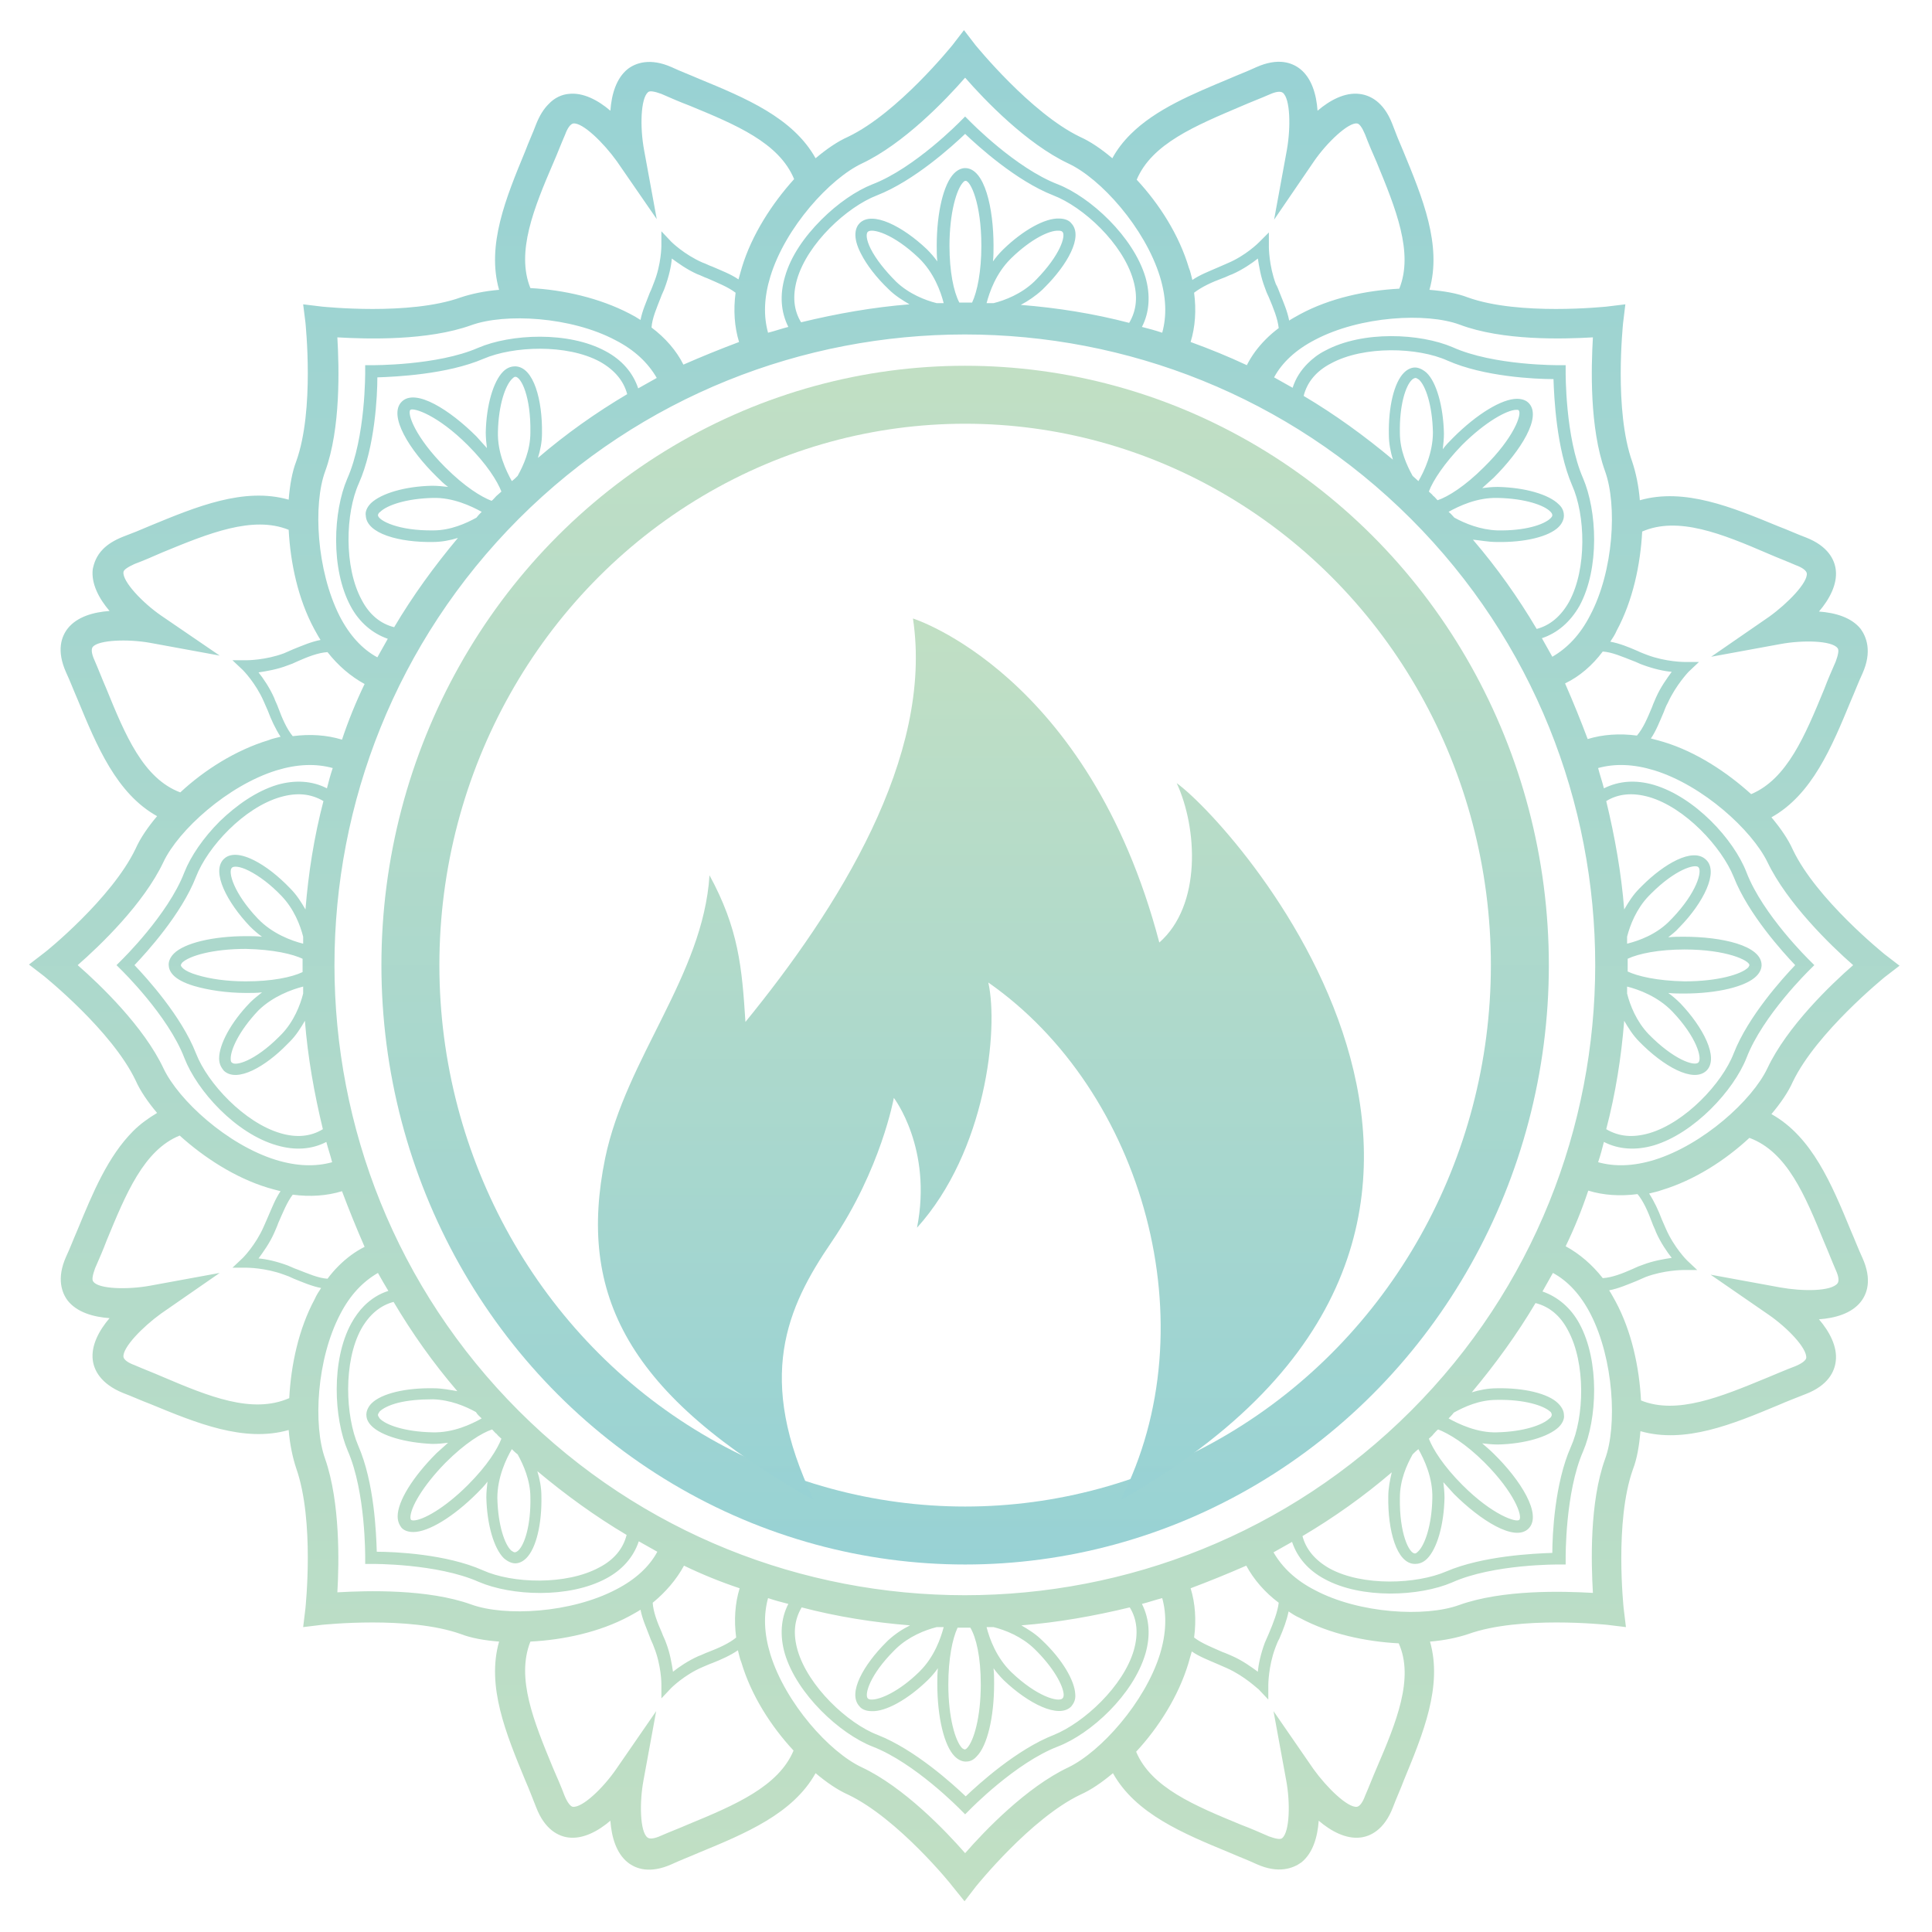
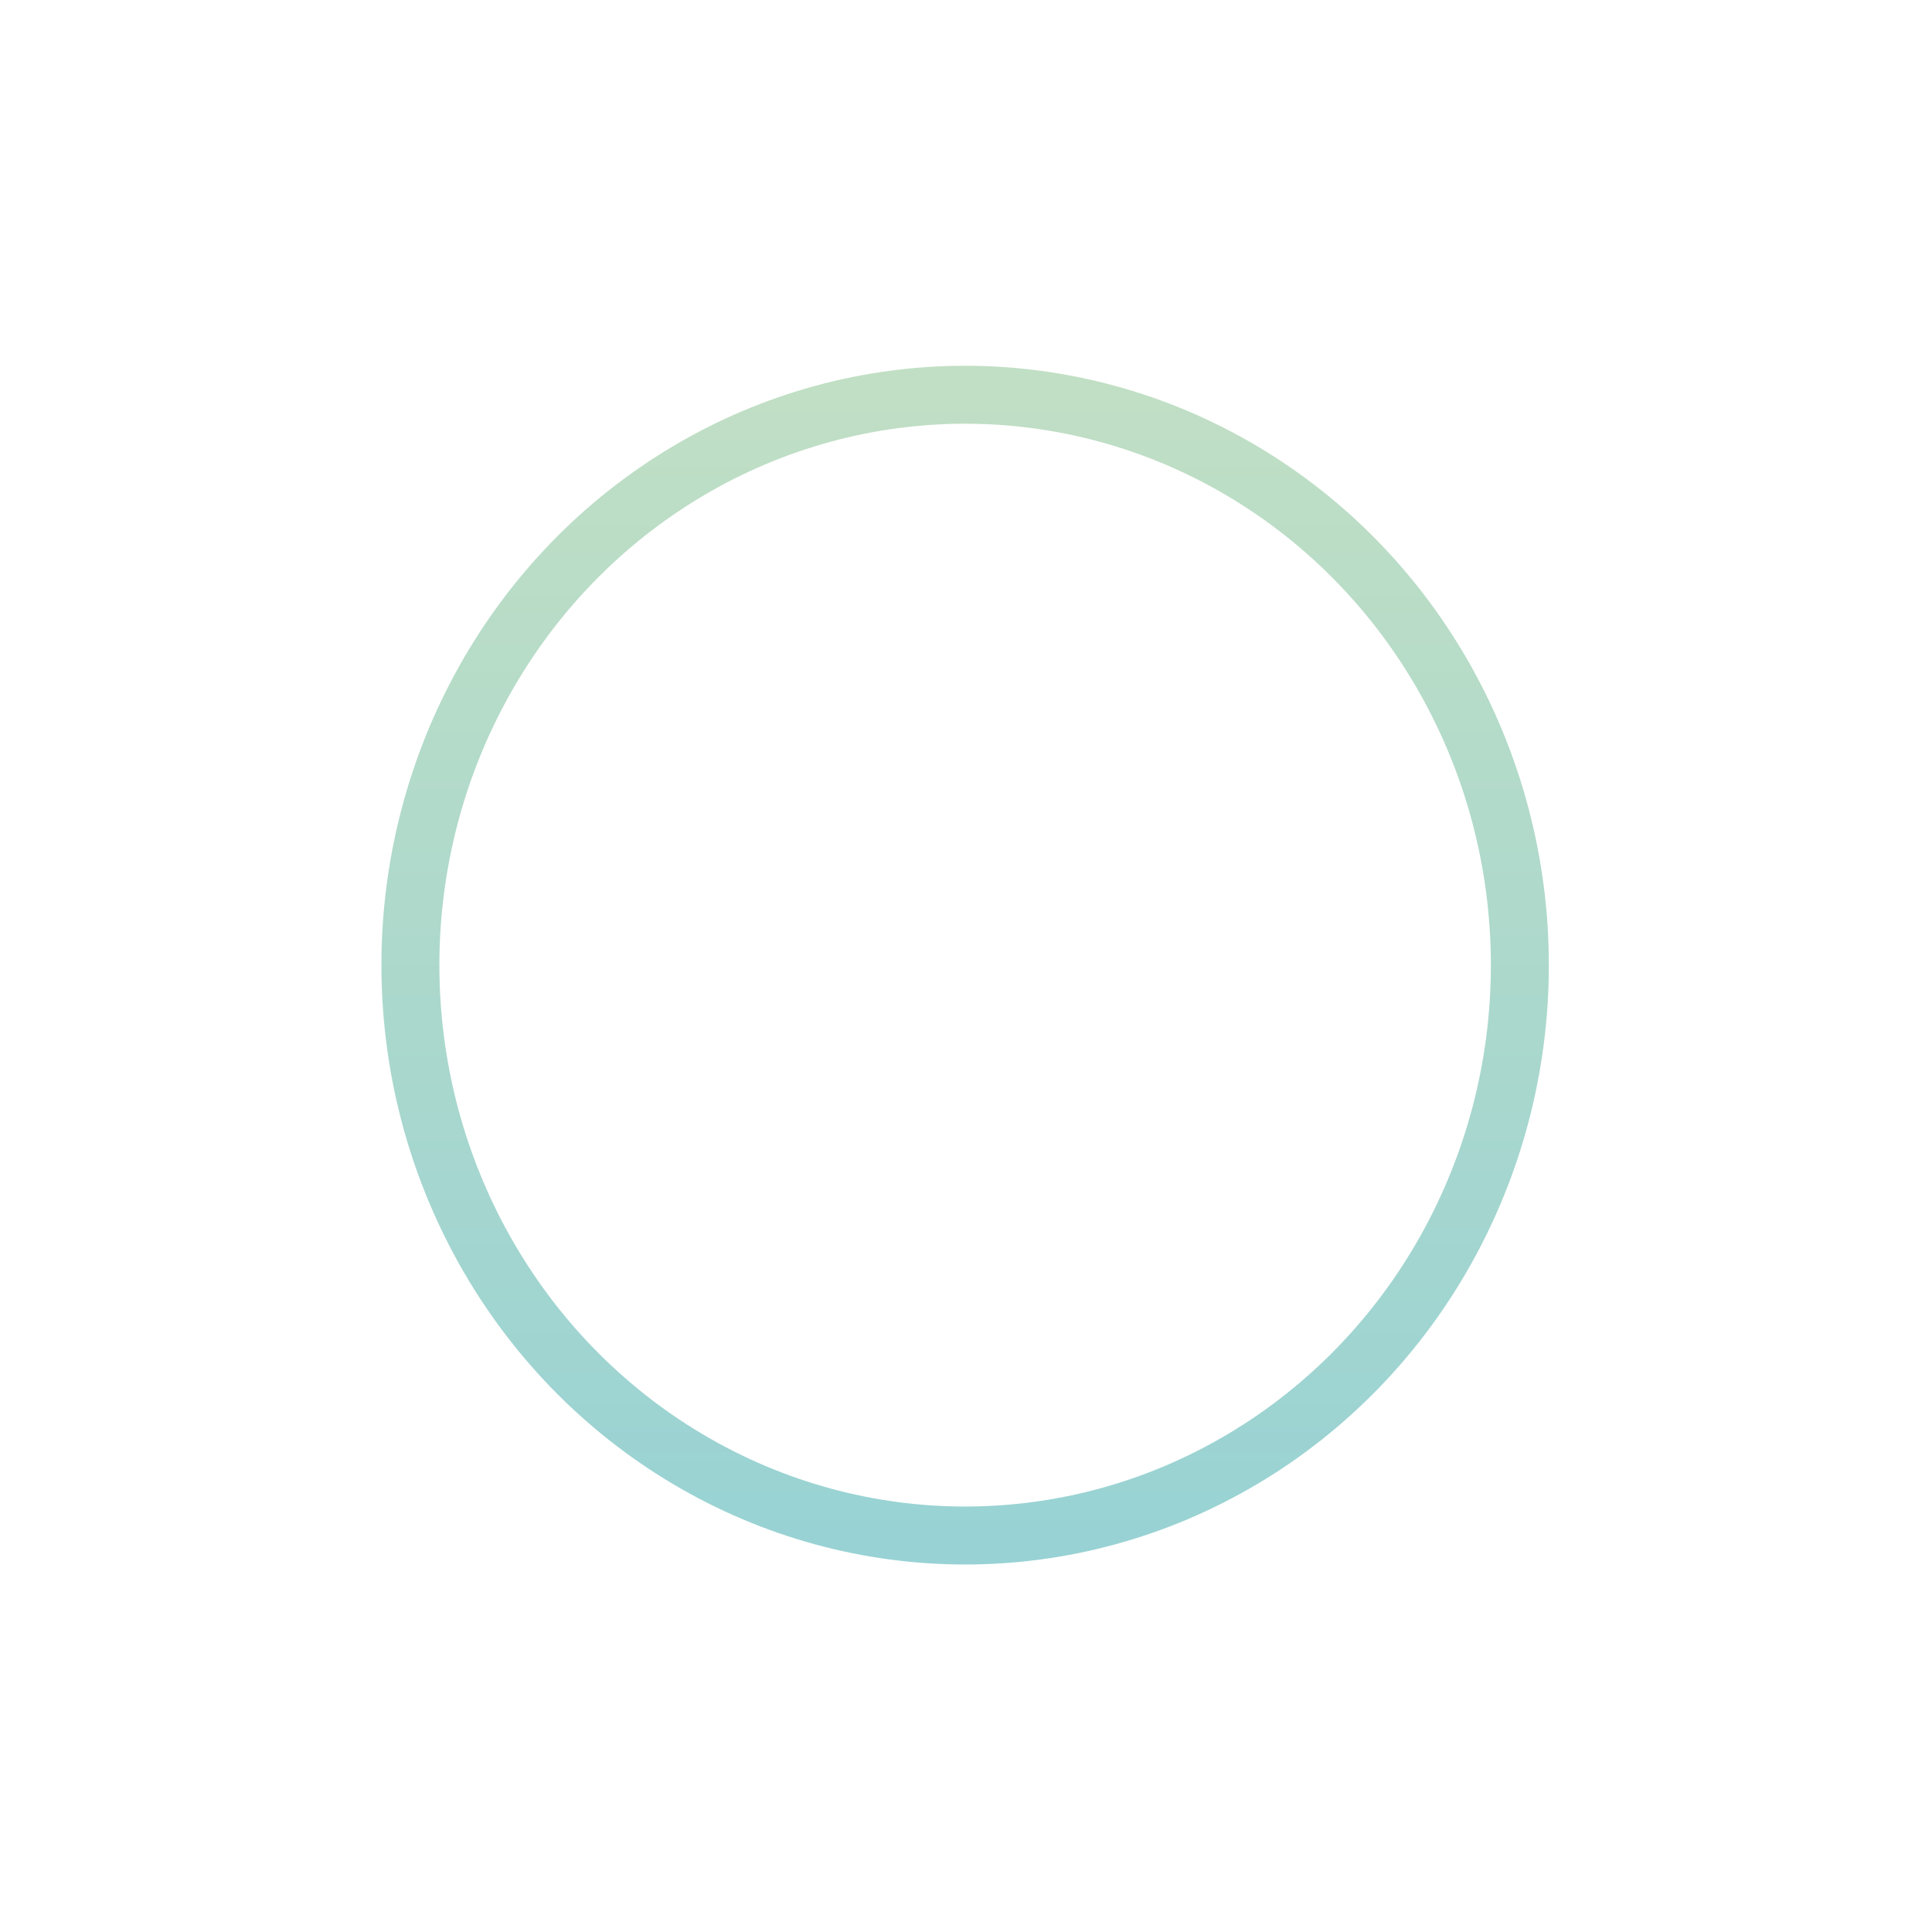
<svg xmlns="http://www.w3.org/2000/svg" viewBox="0 0 333.3 333.3">
  <linearGradient id="a" gradientUnits="userSpaceOnUse" x1="166.483" y1="269.877" x2="166.483" y2="63.096" gradientTransform="translate(0 -.003) scale(1)">
    <stop offset="0" stop-color="#98d2d4" />
    <stop offset="1" stop-color="#c1dfc4" />
  </linearGradient>
  <ellipse fill="none" stroke="url(#a)" stroke-width="10" stroke-miterlimit="10" cx="166.5" cy="166.5" rx="95.7" ry="98.4" />
  <linearGradient id="b" gradientUnits="userSpaceOnUse" x1="166.333" y1="5.203" x2="166.333" y2="327.971" gradientTransform="translate(0 -.003) scale(1)">
    <stop offset="0" stop-color="#98d2d4" />
    <stop offset="1" stop-color="#c1dfc4" />
  </linearGradient>
-   <path fill="url(#b)" d="M52.7 277.4l-.4 3.3 3.3-.4c.2 0 14.9-1.6 23.9 1.6 1.8.7 4.1 1.1 6.6 1.3-2.2 7.7 1.2 15.9 4.5 23.9.7 1.6 1.3 3.2 1.9 4.7 1.5 3.9 3.9 5 5.6 5.2 2.5.3 5.1-1.1 7.2-2.9.2 2.8 1 5.6 3 7.2 1.4 1.1 3.8 2 7.6.3 1.5-.7 3.1-1.3 4.7-2 8-3.3 16.2-6.7 20.1-13.7 1.9 1.6 3.8 2.9 5.6 3.7 8.6 4.1 17.9 15.6 18 15.8l2.1 2.6 2-2.6c.1-.1 9.4-11.7 18-15.8 1.8-.8 3.7-2.1 5.6-3.7 3.9 7 12.1 10.4 20.1 13.7 1.6.7 3.2 1.3 4.7 2 3.8 1.7 6.3.7 7.7-.3 2-1.6 2.8-4.4 3-7.2 2.1 1.8 4.7 3.2 7.2 2.9 1.7-.2 4.1-1.3 5.6-5.2.6-1.6 1.3-3.1 1.9-4.7 3.3-8 6.7-16.2 4.5-23.9 2.5-.2 4.8-.7 6.6-1.3 8.9-3.2 23.7-1.6 23.9-1.6l3.3.4-.4-3.3c0-.1-1.6-14.9 1.6-23.9.7-1.8 1.1-4.1 1.3-6.6 7.7 2.2 15.9-1.2 23.8-4.5 1.6-.7 3.2-1.3 4.7-1.9 3.9-1.5 5-3.9 5.2-5.7.3-2.5-1.1-5.1-2.9-7.2 2.8-.2 5.6-1 7.2-3 1.1-1.4 2-3.8.3-7.6-.7-1.5-1.3-3.1-2-4.7-3.3-8-6.7-16.2-13.7-20.1 1.6-1.9 2.9-3.8 3.7-5.6 4.1-8.5 15.7-17.9 15.8-18l2.6-2-2.6-2c-.1-.1-11.7-9.4-15.8-18-.8-1.8-2.1-3.7-3.7-5.6 7-3.9 10.4-12.1 13.7-20.1.7-1.6 1.3-3.2 2-4.7 1.7-3.8.7-6.3-.3-7.7-1.6-2-4.4-2.8-7.2-3 1.8-2.1 3.2-4.7 2.9-7.2-.2-1.7-1.3-4.1-5.2-5.6-1.6-.6-3.1-1.3-4.7-1.9-8-3.3-16.2-6.7-23.9-4.5-.2-2.5-.7-4.8-1.3-6.6-3.2-8.9-1.6-23.7-1.6-23.9l.4-3.3-3.3.4c-.2 0-15 1.6-23.9-1.6-1.8-.7-4.1-1.1-6.6-1.3 2.2-7.7-1.2-15.9-4.5-23.9-.7-1.6-1.3-3.1-1.9-4.7-1.5-3.9-3.9-5-5.7-5.2-2.5-.3-5.1 1.1-7.2 2.9-.2-2.8-1-5.6-3-7.2-1.4-1.1-3.8-2-7.6-.3-1.5.7-3.1 1.3-4.7 2-6.2 2.6-12.6 5.2-17 9.6-1.2 1.2-2.3 2.6-3.1 4.1-1.9-1.6-3.8-2.9-5.6-3.7-8.5-4.1-17.9-15.7-18-15.8l-2-2.6-2 2.6c-.1.1-9.4 11.7-18 15.8-1.8.8-3.7 2.1-5.6 3.7-3.9-7-12.1-10.4-20.1-13.7-1.6-.7-3.2-1.3-4.7-2-3.8-1.7-6.3-.7-7.6.3-2 1.6-2.8 4.4-3 7.2-2.1-1.8-4.7-3.2-7.2-2.9-1.1.1-2.4.6-3.5 1.8-.8.8-1.5 1.9-2.1 3.4-.6 1.6-1.3 3.1-1.9 4.7-3.3 8-6.7 16.2-4.5 23.9-2.5.2-4.8.7-6.6 1.3-8.9 3.2-23.7 1.6-23.9 1.6l-3.3-.4.4 3.2c0 .2 1.6 15-1.6 23.9-.7 1.8-1.1 4.1-1.3 6.6-7.7-2.2-15.9 1.2-23.9 4.5-1.6.7-3.1 1.3-4.7 1.9-1.5.6-2.6 1.3-3.4 2.1-1.2 1.2-1.6 2.5-1.8 3.5-.3 2.5 1.1 5.1 2.9 7.2-2.8.2-5.6 1-7.2 3-1.1 1.4-2 3.8-.3 7.6.7 1.5 1.3 3.1 2 4.7 3.3 8 6.7 16.2 13.7 20.1-1.6 1.9-2.9 3.8-3.7 5.6-4.1 8.6-15.6 17.9-15.8 18l-2.6 2 2.6 2c.1.1 11.7 9.4 15.8 18 .8 1.8 2.1 3.7 3.7 5.6-1.5.9-2.9 1.9-4.1 3.1-4.4 4.4-7 10.7-9.6 17-.7 1.6-1.3 3.2-2 4.7-1.7 3.8-.7 6.3.3 7.6 1.6 2 4.4 2.8 7.2 3-1.8 2.1-3.2 4.7-2.9 7.2.2 1.7 1.3 4.1 5.2 5.7 1.6.6 3.1 1.3 4.7 1.9 8 3.3 16.2 6.7 23.9 4.5.2 2.5.7 4.8 1.3 6.6 3.2 9.1 1.6 23.9 1.6 24.1zm84.2 24.6c-2.6 6.2-10.1 9.4-18.1 12.7-1.6.7-3.2 1.3-4.8 2-1.1.5-1.9.6-2.3.3-1.3-1-1.4-6-.7-9.8l2.2-12-6.9 10c-2.2 3.2-5.8 6.7-7.5 6.5-.4-.1-.9-.7-1.4-1.9-.6-1.6-1.3-3.2-2-4.8-3.3-8-6.4-15.5-3.9-21.8 5.7-.3 11.9-1.6 17.1-4.4.7-.4 1.3-.7 1.9-1.1.3 1.6 1 3.1 1.6 4.7.2.6.5 1.1.7 1.7 1.3 3.2 1.3 6.4 1.3 6.4v2.5l1.7-1.8s2.3-2.3 5.4-3.6c.5-.2 1.1-.5 1.7-.7 1.5-.6 3.1-1.3 4.4-2.2.2.7.3 1.4.6 2.1 1.7 5.7 5.1 11 9 15.2zM89.5 89.5l-1.3-1.3 1.3 1.3c42.4-42.4 111.5-42.4 153.9 0s42.4 111.5 0 153.9-111.5 42.4-153.9 0-42.4-111.4 0-153.9zM58.4 218.4c-.7.7-1.3 1.4-1.9 2.2-1.6-.1-3.4-.9-5.2-1.6-.6-.2-1.2-.5-1.7-.7-1.9-.7-3.7-1.1-5-1.2.8-1.1 1.9-2.6 2.7-4.4.2-.5.5-1.1.7-1.7.8-1.8 1.5-3.6 2.5-4.9 3 .4 5.9.2 8.5-.6 1.2 3.2 2.5 6.4 3.9 9.6-1.6.8-3.1 1.9-4.5 3.3zm-14.6-70c-3-1.5-4.5-.9-5.2-.2-2.2 2.2.6 7.5 4.5 11.6.7.7 1.4 1.3 2.1 1.8-.9-.1-1.8-.1-2.7-.1-5.8 0-10.7 1.2-12.5 3-.7.7-.9 1.4-.9 1.9 0 1.1.7 2.6 4.4 3.7 2.4.7 5.6 1.2 9 1.2.9 0 1.8 0 2.7-.1-.6.5-1.3 1-1.9 1.6l-.2.2c-3.3 3.4-5.3 7.2-5.3 9.6 0 1.1.5 1.7.8 2.1 2.3 2.2 7.3-.8 10.9-4.5l.5-.5c1.1-1.1 1.9-2.4 2.6-3.6.5 6.3 1.6 12.5 3.1 18.7-2.1 1.3-4.6 1.5-7.3.7-6.2-1.8-12.6-8.6-14.6-13.8-2.5-6.4-8.5-13-10.6-15.2 2.1-2.2 8.1-8.8 10.6-15.2 2-5.2 8.3-12 14.6-13.8 2.8-.8 5.2-.6 7.4.7-1.6 6.1-2.6 12.4-3.1 18.7-.7-1.2-1.5-2.5-2.6-3.6-2.1-2.2-4.3-3.9-6.3-4.9zm.7 10.1c-4.2-4.4-5.2-8.1-4.5-8.8l-.7-.7.7.7c.3-.3 1.3-.3 2.9.5 1.8.9 3.8 2.4 5.7 4.4 2.1 2.2 3.2 5 3.7 7v1.2c-2-.5-5.3-1.7-7.8-4.3zm7.7 6.9v2.3c-1.9.9-5.3 1.6-9.8 1.6-3.2 0-6.1-.4-8.4-1.1-2.4-.7-2.8-1.5-2.8-1.7 0-.1.1-.2.2-.4 1.2-1.2 5.3-2.4 11-2.4 4.8.1 8.1.9 9.8 1.7zm.1 4.8v1.2c-.5 2-1.6 4.8-3.7 7l-.5.5c-4.1 4.1-7.5 5.1-8.1 4.4-.2-.1-.2-.4-.2-.7 0-1.5 1.4-4.7 4.7-8.2l.2-.2c2.4-2.3 5.6-3.5 7.6-4zM62.9 118c-1.5 3.1-2.8 6.3-3.9 9.6-2.6-.8-5.5-1-8.5-.6-1-1.2-1.8-3-2.5-4.9-.2-.6-.5-1.1-.7-1.7-.8-1.8-1.9-3.4-2.7-4.4 1.3-.2 3.2-.5 5-1.2.6-.2 1.1-.4 1.7-.7 1.8-.8 3.6-1.5 5.2-1.6 1.8 2.3 4 4.2 6.4 5.5zm30.6-43.2c.1-5.7-1.4-11.5-4.6-11.6-.5 0-1.3.1-2.1.9-1.7 1.7-2.9 5.8-3 10.5 0 .9.1 1.9.2 2.7-.6-.7-1.2-1.3-1.8-2-4.5-4.5-10.5-8.4-12.9-6-2.4 2.4 1.4 8.4 6 12.9.6.6 1.3 1.3 2 1.8-.9-.1-1.8-.2-2.8-.2-4.6.1-8.7 1.3-10.5 3-.8.8-1 1.6-.9 2.1.1 3.2 5.9 4.7 11.6 4.6 1.5 0 3-.3 4.3-.7-4.1 4.9-7.8 10-11 15.4-2.4-.6-4.3-2.2-5.6-4.7-3.1-5.7-2.8-15-.5-20.1 2.8-6.3 3.2-15.2 3.2-18.3 3.1-.1 12-.5 18.3-3.2 5.1-2.2 14.4-2.6 20.1.5 2.5 1.4 4.1 3.3 4.7 5.6-5.4 3.2-10.5 6.8-15.4 11 .4-1.3.7-2.7.7-4.2zm-4.2 7.3c-.3.3-.6.6-1 .9-1-1.8-2.5-4.9-2.4-8.5.1-4.7 1.3-8 2.4-9.1.2-.2.4-.4.6-.4 1 0 2.7 3.4 2.6 9.6 0 3.1-1.2 5.7-2.2 7.5zm-8.6-5.3c3.3 3.3 5.1 6.2 5.8 8-.3.3-.6.5-.9.8-.3.3-.5.6-.8.8-1.8-.7-4.6-2.4-8-5.8-5.2-5.2-6.6-9.3-6-9.9.6-.4 4.7.9 9.9 6.1zm2.4 11.5c-.3.3-.6.6-.9 1-1.8 1-4.5 2.2-7.4 2.2-6.1.1-9.5-1.7-9.6-2.6 0-.2.2-.5.4-.6 1.1-1.1 4.4-2.3 9.1-2.4 3.4-.1 6.6 1.4 8.4 2.4zm29.3-31.8c.1-1.6.9-3.4 1.6-5.2.2-.6.5-1.1.7-1.7.7-1.9 1.1-3.7 1.2-5 1.1.8 2.6 1.9 4.4 2.7.6.2 1.1.5 1.7.7 1.8.8 3.6 1.5 4.9 2.5-.4 3-.2 5.9.6 8.5-3.2 1.2-6.4 2.5-9.6 3.9-1.2-2.4-3.1-4.6-5.5-6.4zm46.1-12c2.6 2.5 3.8 5.8 4.3 7.8h-1.2c-2-.5-4.8-1.6-7-3.7-1.9-1.9-3.5-3.9-4.4-5.7-.8-1.6-.8-2.6-.5-2.9l-.7-.7.7.7c.7-.7 4.4.3 8.8 4.5zm5.3-2.1c0-5.6 1.2-9.8 2.4-11 .2-.2.3-.2.4-.2.8 0 2.7 3.8 2.7 11.2 0 4.4-.7 7.9-1.6 9.8h-2.2c-1-1.9-1.7-5.4-1.7-9.8zm16 7.6l.5-.5c3.7-3.7 6.7-8.7 4.5-11-.3-.4-1-.8-2.1-.8-2.4-.1-6.2 2-9.6 5.3l-.2.2c-.6.6-1.1 1.2-1.6 1.9.1-.9.1-1.8.1-2.7 0-6.4-1.5-13.4-4.9-13.4-.5 0-1.2.2-1.9.9-1.8 1.8-3 6.7-3 12.5 0 .9 0 1.8.1 2.7-.5-.7-1.1-1.4-1.8-2.1-4.1-3.9-9.4-6.7-11.6-4.5-.7.7-1.3 2.3.2 5.2 1 2 2.7 4.2 4.8 6.2 1.1 1.1 2.4 1.9 3.6 2.6-6.3.5-12.5 1.6-18.7 3.1-1.3-2.1-1.5-4.6-.7-7.4 1.8-6.2 8.6-12.5 13.8-14.5 6.4-2.5 13-8.5 15.2-10.6 2.2 2.1 8.8 8.1 15.2 10.6 5.2 2 12 8.3 13.8 14.6.8 2.8.6 5.2-.7 7.4-6.1-1.6-12.4-2.6-18.7-3.1 1.3-.7 2.5-1.5 3.7-2.6zm-8.4 2.3h-1.2c.5-1.9 1.6-5.1 4.1-7.6l.2-.2c3.4-3.3 6.6-4.8 8.1-4.7.2 0 .5 0 .7.2.6.7-.4 4-4.5 8.2l-.4.4c-2.2 2.1-5 3.2-7 3.7zm34 6.7c.8-2.6 1-5.5.6-8.5 1.3-1 3-1.8 4.9-2.5.6-.2 1.1-.5 1.7-.7 1.8-.8 3.4-1.9 4.4-2.7.2 1.3.5 3.2 1.2 5 .2.6.4 1.1.7 1.7.8 1.9 1.5 3.6 1.7 5.3-.8.6-1.5 1.2-2.2 1.9-1.4 1.4-2.5 2.9-3.3 4.5-3.2-1.5-6.4-2.8-9.7-4zm71.1 53.4c1.6.1 3.4.9 5.2 1.6.6.2 1.1.5 1.7.7 1.9.7 3.7 1.1 5 1.2-.8 1.1-1.9 2.6-2.7 4.4-.2.5-.5 1.1-.7 1.7-.8 1.9-1.5 3.6-2.6 4.9-3-.4-5.9-.2-8.5.6-1.2-3.2-2.5-6.4-3.9-9.6 2.5-1.2 4.7-3.1 6.5-5.5zm17.9 72.3c2.2-2.2-.6-7.5-4.5-11.6-.7-.7-1.4-1.3-2.1-1.8.9.1 1.8.1 2.7.1 5.8 0 10.7-1.2 12.5-3 .7-.7.9-1.4.9-1.9 0-3.4-6.9-4.9-13.4-4.9-.9 0-1.8 0-2.7.1.6-.5 1.3-1 1.8-1.6l.2-.2c4-4.1 6.8-9.5 4.5-11.6-2.3-2.2-7.3.8-11 4.5l-.5.5c-1.1 1.1-1.9 2.4-2.6 3.6-.5-6.3-1.6-12.5-3.1-18.7 2.1-1.3 4.6-1.5 7.4-.7 6.2 1.8 12.5 8.6 14.6 13.8 2.5 6.4 8.5 13 10.6 15.2-2.1 2.2-8.1 8.8-10.6 15.2-2 5.2-8.4 12-14.6 13.8-2.8.8-5.2.6-7.4-.7 1.6-6.1 2.6-12.4 3.1-18.7.7 1.2 1.5 2.5 2.6 3.6 4.1 4.2 9.3 7.2 11.6 5zm-5.9-10.2c4.2 4.4 5.2 8.1 4.5 8.8s-4.3-.5-8.6-4.9c-2.1-2.2-3.2-5-3.7-7v-1.2c2 .5 5.3 1.7 7.8 4.3zm-7.7-6.9v-2.2c1.9-.9 5.4-1.6 9.8-1.6 7.3 0 11.2 1.9 11.2 2.7 0 .1-.1.2-.2.4-1.2 1.2-5.3 2.4-11 2.4-4.8-.1-8.1-.9-9.8-1.7zm-.1-4.8v-1.2c.5-2 1.6-4.8 3.7-7l.5-.5c4.1-4.1 7.5-5.1 8.1-4.5.7.7-.3 4.4-4.5 8.8l-.2.2c-2.4 2.6-5.6 3.7-7.6 4.2zM270.1 215c1.5-3.1 2.8-6.3 3.9-9.6 2.6.8 5.5 1 8.5.6 1 1.2 1.8 3 2.5 4.9.2.6.5 1.1.7 1.7.8 1.8 1.9 3.4 2.7 4.4-1.3.2-3.2.5-5 1.2-.6.2-1.1.4-1.7.7-1.8.8-3.6 1.5-5.2 1.6-1.8-2.3-4-4.2-6.4-5.5zm-30.6 43.2c-.1 5.7 1.4 11.6 4.6 11.6.5 0 1.3-.1 2.1-.9 1.7-1.7 2.9-5.8 3-10.5 0-.9-.1-1.9-.2-2.7.6.7 1.2 1.3 1.8 2 4.5 4.5 10.5 8.4 12.9 6s-1.4-8.4-6-12.9c-.6-.6-1.3-1.2-2-1.8.9.1 1.8.2 2.7.2 4.6-.1 8.7-1.3 10.5-3 .8-.8 1-1.6.9-2.1 0-.5-.2-1.2-1-2-1.7-1.7-5.9-2.7-10.6-2.6-1.5 0-3 .3-4.3.7 4.1-4.9 7.8-10 11-15.4 2.4.6 4.3 2.2 5.6 4.7 3.1 5.7 2.8 15 .5 20.1-2.8 6.3-3.2 15.2-3.2 18.3-3.1.1-12 .5-18.3 3.2-5.1 2.2-14.4 2.6-20.1-.5-2.5-1.4-4.1-3.3-4.7-5.6 5.4-3.2 10.5-6.8 15.4-11-.3 1.3-.6 2.7-.6 4.2zm4.2-7.3c.3-.3.6-.6 1-.9 1 1.8 2.5 4.9 2.4 8.5-.1 4.7-1.3 8-2.4 9.1-.2.2-.4.4-.6.4-1 0-2.7-3.4-2.6-9.6 0-3.1 1.2-5.7 2.2-7.5zm8.6 5.3c-3.3-3.3-5.1-6.2-5.8-8 .3-.3.6-.5.8-.8.3-.3.5-.6.8-.8 1.8.7 4.7 2.4 8 5.7 5.2 5.2 6.6 9.3 6 9.9-.5.5-4.6-.8-9.8-6zm-2.4-11.5c.3-.3.6-.6.9-1 1.8-1 4.4-2.2 7.4-2.2 4.8-.1 8.1 1 9.2 2 .2.1.3.4.3.6 0 .2-.2.5-.4.6-1.1 1.1-4.4 2.3-9.1 2.4-3.3.1-6.5-1.4-8.3-2.4zm-29.3 31.8c-.2 1.6-.9 3.4-1.7 5.3-.2.5-.5 1.1-.7 1.6-.7 1.9-1.1 3.7-1.2 5-1.1-.8-2.6-1.9-4.4-2.7-.5-.2-1.1-.5-1.7-.7-1.8-.8-3.6-1.5-4.9-2.5.4-3 .2-5.9-.6-8.5 3.2-1.2 6.4-2.5 9.6-3.9 1.3 2.4 3.2 4.6 5.6 6.4zm-51.4 14.1c0 5.6-1.2 9.8-2.4 11-.2.2-.3.2-.4.2-.1 0-.2-.1-.4-.2-1.2-1.2-2.4-5.3-2.4-11 0-4.4.7-7.9 1.6-9.8h2.2c1 1.7 1.8 5 1.8 9.8zm1-9.9h1.2c2 .5 4.8 1.6 7 3.7 3.4 3.3 5 6.4 5.1 7.9 0 .2 0 .5-.2.7-.7.7-4.4-.3-8.8-4.5-2.6-2.5-3.8-5.8-4.3-7.8zm-17 2.3l-.4.4c-3.7 3.7-6.7 8.7-4.5 11 .3.4 1 .8 2.1.8 2.4.1 6.2-2 9.6-5.3l.2-.2c.6-.6 1.1-1.2 1.6-1.9-.1.9-.1 1.8-.1 2.7 0 5.8 1.2 10.7 3 12.5.7.7 1.4.9 1.9.9s1.2-.1 1.9-.9c1.8-1.8 3-6.7 3-12.5 0-.9 0-1.8-.1-2.7.5.7 1.1 1.4 1.8 2.1 4.1 3.9 9.4 6.7 11.6 4.5.3-.4.8-1 .7-2.1-.1-2.4-2.3-6.1-5.7-9.3-1.1-1.1-2.4-1.9-3.6-2.6 6.3-.5 12.5-1.6 18.7-3.1 1.3 2.1 1.5 4.6.7 7.4-1.8 6.2-8.6 12.5-13.8 14.6-6.4 2.5-13 8.5-15.2 10.6-2.2-2.1-8.8-8.1-15.2-10.6-5.2-2-12-8.4-13.8-14.6-.8-2.8-.6-5.2.7-7.4 6.1 1.6 12.4 2.6 18.7 3.1-1.4.7-2.6 1.5-3.8 2.6zm8.4-2.3h1.2c-.5 1.9-1.6 5.1-4.1 7.6l-.2.2c-3.4 3.3-6.6 4.7-8.1 4.7-.2 0-.5 0-.7-.2-.6-.7.4-4.1 4.5-8.2l.4-.4c2.2-2.1 5-3.2 7-3.7zM118 270.1c3.1 1.5 6.3 2.8 9.6 3.9-.8 2.6-1 5.5-.6 8.5-1.2 1-3 1.8-4.8 2.5-.6.2-1.1.5-1.7.7-1.8.8-3.4 1.9-4.4 2.7-.2-1.3-.5-3.2-1.2-5-.2-.6-.5-1.1-.7-1.7-.8-1.8-1.5-3.6-1.6-5.2 2.2-1.8 4.1-4 5.4-6.4zm66.3 34.8c-7.2 3.4-14.4 10.9-17.8 14.8-3.4-3.9-10.6-11.4-17.8-14.8-5.6-2.6-13.2-11.1-15.8-19.5-1.1-3.6-1.2-6.8-.4-9.7 1.2.4 2.3.7 3.5 1-1.3 2.5-1.5 5.5-.6 8.6 2.1 7 9.5 13.8 15.1 16 7.3 2.8 15.1 10.8 15.2 10.9l.8.8.8-.8c.1-.1 7.9-8.1 15.2-10.9 5.7-2.2 13-8.9 15.1-16 .9-3.1.7-6-.6-8.6 1.2-.3 2.3-.7 3.5-1 .8 2.9.7 6.1-.4 9.7-2.6 8.3-10.2 16.8-15.8 19.5zm53.2.1c-.7 1.6-1.3 3.2-2 4.8-.4 1.1-.9 1.8-1.4 1.9-1.6.2-5.2-3.3-7.5-6.5l-6.9-10 2.2 12c.7 3.8.6 8.8-.7 9.9-.3.3-1.2.1-2.3-.3-1.6-.7-3.2-1.4-4.8-2-8-3.3-15.5-6.4-18.1-12.6 3.9-4.2 7.3-9.6 9-15.2l.6-2.1c1.3.9 2.9 1.5 4.5 2.2.5.2 1.1.5 1.6.7 3.1 1.4 5.3 3.6 5.4 3.6l1.7 1.8v-2.5s0-3.2 1.2-6.4c.2-.5.4-1.1.7-1.6.7-1.6 1.3-3.2 1.6-4.7.6.4 1.2.8 1.9 1.1 5.2 2.8 11.4 4.1 17.1 4.4 2.7 6-.4 13.6-3.8 21.5zm39.4-53.3c-2.7 7.5-2.4 17.9-2.1 23.1-5.2-.3-15.6-.6-23.1 2.1-5.8 2.1-17.2 1.5-24.9-2.6-3.3-1.7-5.6-3.9-7.1-6.5 1.1-.6 2.1-1.2 3.2-1.8.9 2.7 2.8 4.9 5.6 6.4 6.4 3.5 16.4 3 22 .6 7.1-3.2 18.3-3.1 18.5-3.1h1.1v-1.1c0-.1-.1-11.3 3-18.4 2.4-5.6 2.9-15.5-.6-22-1.5-2.8-3.8-4.7-6.4-5.6.6-1.1 1.2-2.1 1.8-3.2 2.6 1.4 4.8 3.8 6.5 7.1 4 7.8 4.6 19.3 2.5 25zm37.8-37.4c.7 1.6 1.3 3.2 2 4.8.5 1.1.6 1.9.3 2.3-1.1 1.4-6 1.4-9.9.7l-12-2.2 10 6.9c3.2 2.2 6.7 5.8 6.5 7.5-.1.4-.7.9-1.9 1.4-1.6.6-3.2 1.3-4.9 2-8 3.3-15.5 6.4-21.7 3.9-.3-5.7-1.6-11.9-4.4-17.1-.4-.7-.7-1.3-1.1-1.9 1.6-.3 3.2-1 4.7-1.6.5-.2 1.1-.5 1.6-.7 3.2-1.2 6.4-1.2 6.4-1.2h2.5l-1.8-1.7s-2.2-2.2-3.6-5.4c-.2-.5-.5-1.1-.7-1.6-.6-1.6-1.3-3.1-2.2-4.5.7-.2 1.4-.3 2.2-.6 5.6-1.7 10.9-5.1 15.1-9 6.5 2.4 9.6 9.9 12.9 18zm-9.8-65.6c3.4 7.1 10.9 14.4 14.8 17.8-3.9 3.4-11.4 10.6-14.8 17.8-2.6 5.5-11.1 13.2-19.5 15.8-3.6 1.1-6.8 1.2-9.7.4.4-1.2.7-2.3 1-3.5 2.5 1.3 5.5 1.5 8.6.6 7-2.1 13.8-9.5 16-15.1 2.8-7.3 10.8-15.1 10.9-15.2l.8-.8-.8-.8c-.1-.1-8.1-7.9-10.9-15.2-2.2-5.7-8.9-13-16-15.1-3.1-.9-6-.7-8.6.6-.3-1.2-.7-2.3-1-3.5 2.9-.8 6.1-.7 9.7.4 8.4 2.6 16.8 10.3 19.5 15.8zm.1-53.2c1.6.7 3.2 1.3 4.8 2 1.1.4 1.8.9 1.9 1.4.2 1.6-3.3 5.2-6.5 7.5l-10 6.9 12-2.2c3.8-.7 8.8-.6 9.8.7.3.3.1 1.2-.3 2.3-.7 1.6-1.4 3.2-2 4.8-3.3 8-6.4 15.5-12.6 18.1-4.2-3.8-9.5-7.3-15.1-9-.7-.2-1.4-.4-2.2-.6.9-1.3 1.5-2.9 2.2-4.5.2-.5.4-1.1.7-1.6 1.4-3.1 3.6-5.4 3.6-5.4l1.8-1.7h-2.5s-3.2 0-6.4-1.2c-.5-.2-1.1-.4-1.7-.7-1.6-.7-3.1-1.3-4.7-1.6.4-.6.8-1.2 1.1-1.9 2.8-5.2 4.1-11.4 4.4-17.1 6.2-2.7 13.8.4 21.7 3.8zm-30.2-37.3c-.3 5.2-.6 15.6 2.1 23.1 2.1 5.8 1.5 17.2-2.6 24.9-1.7 3.3-3.9 5.6-6.5 7.1-.6-1.1-1.2-2.1-1.8-3.2 2.7-.9 4.9-2.8 6.5-5.6 3.5-6.5 3-16.4.6-22-3.1-7.1-3-18.3-3-18.4V63H269c-.1 0-11.3.1-18.4-3.1-5.6-2.4-15.5-2.9-22 .6-1.2.6-2.2 1.4-3 2.2-1.2 1.2-2.1 2.6-2.6 4.2-1.1-.6-2.1-1.2-3.2-1.8 1.4-2.6 3.8-4.8 7.1-6.5 7.8-4.1 19.2-4.7 24.9-2.6 7.4 2.8 17.8 2.5 23 2.2zm-28.3 26.6c.7-1.9 2.7-4.9 5.7-8 4-4 7.8-6.1 9.4-6.1.2 0 .4 0 .4.1.6.6-.8 4.7-6 9.8-3.3 3.3-6.2 5.1-8 5.7-.3-.3-.5-.6-.8-.8-.1-.2-.4-.4-.7-.7zm-1.8-1.8c-.3-.3-.7-.6-1-.9-1-1.8-2.2-4.4-2.2-7.4-.1-4.8 1-8.2 2.1-9.2.1-.1.4-.3.6-.3.2 0 .4.2.6.3 1.1 1 2.3 4.3 2.4 9.1 0 3.5-1.5 6.7-2.5 8.4zm5.2 5.3c1.8-1 4.9-2.5 8.5-2.4 4.8.1 8.1 1.3 9.1 2.4.2.2.3.4.3.6 0 .2-.2.4-.3.5-1.1 1.1-4.4 2.2-9.2 2.1-2.9-.1-5.6-1.2-7.4-2.2-.3-.3-.6-.7-1-1zm8.3 5.2c4.8.1 9-.9 10.7-2.6.7-.7.9-1.5.9-1.9 0-.5-.1-1.3-.9-2-1.7-1.7-5.8-2.9-10.5-3-1 0-1.9.1-2.7.2.7-.6 1.3-1.2 2-1.8 4.6-4.6 8.4-10.5 6-12.9-.3-.3-.9-.7-2-.7-2.6 0-6.9 2.6-11 6.7-.7.7-1.3 1.3-1.8 2 .1-.9.2-1.8.2-2.7-.1-4.7-1.3-8.9-3-10.5-.8-.7-1.5-.9-2-.9s-1.2.2-1.9.9c-1.7 1.7-2.7 5.9-2.6 10.7 0 1.5.3 3 .7 4.3-4.9-4.1-10-7.8-15.4-11 .6-2.4 2.2-4.3 4.7-5.6 5.7-3.1 15-2.8 20.1-.5 6.3 2.8 15.2 3.2 18.3 3.2.1 3.1.5 12 3.2 18.3 2.3 5.1 2.6 14.4-.5 20.1-1.4 2.5-3.3 4.1-5.6 4.7-3.2-5.4-6.8-10.5-11-15.4 1.2.1 2.6.4 4.1.4zM196.1 31c2.6-6.2 10.1-9.3 18.1-12.7 1.6-.7 3.2-1.3 4.8-2 1.1-.5 1.9-.6 2.3-.3 1.3 1 1.4 6 .7 9.9l-2.2 12 6.9-10.1c2.2-3.2 5.9-6.7 7.4-6.5.4 0 .9.7 1.4 1.9.6 1.6 1.3 3.2 2 4.8 3.3 8 6.4 15.6 3.9 21.8-5.7.3-11.9 1.6-17.1 4.4-.7.4-1.3.7-1.9 1.1-.3-1.6-1-3.2-1.6-4.7-.2-.5-.4-1.1-.7-1.6-1.2-3.2-1.2-6.4-1.2-6.4v-2.5l-1.7 1.7c-.1.1-2.3 2.3-5.4 3.6-.5.2-1.1.5-1.6.7-1.6.7-3.2 1.3-4.5 2.2-.2-.7-.3-1.4-.6-2.1-1.7-5.7-5.1-11-9-15.2zm-47.4-2.8c7.2-3.4 14.4-10.9 17.8-14.8 3.4 3.9 10.6 11.4 17.8 14.8 5.6 2.6 13.2 11.1 15.8 19.5 1.1 3.6 1.2 6.8.4 9.7-1.2-.4-2.3-.7-3.5-1 1.3-2.5 1.5-5.5.6-8.6-2.1-7-9.5-13.8-15.1-16-7.3-2.8-15.1-10.8-15.2-10.9l-.8-.8-.8.8c-.1.1-7.9 8.1-15.2 10.9-2.8 1.1-6 3.3-8.8 6.1-2.9 2.9-5.3 6.3-6.3 9.9-.9 3.1-.7 6 .6 8.6-1.2.3-2.3.7-3.5 1-.8-2.9-.7-6.1.4-9.7 2.6-8.5 10.3-16.9 15.8-19.5zM95.5 28c.7-1.6 1.3-3.2 2-4.8.4-1.1.9-1.8 1.4-1.9 1.6-.2 5.2 3.3 7.5 6.5l6.9 10-2.2-12c-.7-3.8-.6-8.8.7-9.9.3-.3 1.2-.1 2.3.3 1.6.7 3.2 1.4 4.8 2 8 3.3 15.5 6.4 18.1 12.7-3.8 4.2-7.3 9.6-9 15.2l-.6 2.1c-1.3-.9-2.9-1.5-4.5-2.2-.6-.2-1.1-.5-1.7-.7-3.2-1.4-5.4-3.6-5.4-3.6l-1.7-1.8v2.5s0 3.2-1.3 6.4c-.2.5-.4 1.1-.7 1.7-.6 1.6-1.3 3.1-1.6 4.7-.6-.4-1.3-.8-1.9-1.1-5.2-2.7-11.4-4.1-17.1-4.4-2.5-6.2.6-13.8 4-21.7zM56.1 81.3c2.7-7.4 2.4-17.9 2.1-23.1 5.2.3 15.6.6 23.1-2.1 5.8-2.1 17.2-1.5 24.9 2.6 3.3 1.7 5.6 3.9 7.1 6.5-1.1.6-2.1 1.2-3.2 1.8-.9-2.7-2.8-4.9-5.6-6.4-6.4-3.5-16.4-3-22-.6-7.1 3.1-18.3 3-18.5 3h-1v1.1c0 .1.1 11.3-3.1 18.5-2.4 5.6-2.9 15.5.6 22 1.5 2.8 3.8 4.7 6.4 5.6-.6 1.1-1.2 2.1-1.8 3.2-2.6-1.4-4.8-3.8-6.5-7.1-4-7.9-4.6-19.3-2.5-25zm-37.8 37.4c-.7-1.6-1.3-3.2-2-4.8-.5-1.1-.6-1.9-.3-2.3 1-1.2 6-1.4 9.9-.7l12 2.2-10.1-6.9c-3.2-2.2-6.7-5.9-6.5-7.5 0-.4.8-.9 1.9-1.4 1.6-.6 3.2-1.3 4.8-2 8-3.3 15.6-6.4 21.8-3.9.3 5.7 1.6 11.9 4.4 17.1.4.7.7 1.3 1.1 1.9-1.6.3-3.2 1-4.7 1.6-.5.2-1.1.5-1.6.7-3.2 1.2-6.4 1.2-6.4 1.2h-2.5l1.8 1.7s2.2 2.2 3.6 5.4c.2.5.5 1.1.7 1.6.6 1.6 1.3 3.1 2.2 4.5-.7.2-1.4.3-2.1.6-5.6 1.7-11 5.1-15.2 9-6.4-2.4-9.5-9.9-12.8-18zm9.9 65.6c-3.4-7.2-10.9-14.4-14.8-17.8 3.9-3.4 11.4-10.6 14.8-17.8 2.6-5.5 11.1-13.2 19.5-15.8 3.6-1.1 6.8-1.2 9.7-.4-.4 1.2-.7 2.3-1 3.5-2.5-1.3-5.5-1.5-8.6-.6-3.6 1.1-7 3.5-9.9 6.3-2.8 2.8-5 6-6.1 8.8-2.8 7.3-10.8 15.1-10.9 15.2l-.8.8.8.8c.1.1 8.1 7.9 10.9 15.2 2.2 5.7 8.9 13.1 16 15.1 3.1.9 6 .7 8.5-.6.3 1.2.7 2.3 1 3.5-2.9.8-6.1.7-9.7-.4-8.4-2.6-16.8-10.3-19.4-15.8zm-.2 53.2c-1.6-.7-3.2-1.3-4.8-2-1.1-.4-1.8-.9-1.9-1.4-.2-1.6 3.3-5.2 6.5-7.5l10.1-7-12 2.2c-3.8.7-8.9.6-9.8-.7-.3-.3-.1-1.2.3-2.3.7-1.6 1.4-3.2 2-4.8 3.3-8 6.4-15.6 12.6-18.1 4.2 3.8 9.6 7.3 15.2 9 .7.2 1.4.4 2.2.6-.9 1.3-1.5 2.9-2.2 4.5-.2.5-.5 1.1-.7 1.6-1.4 3.2-3.6 5.4-3.6 5.4l-1.8 1.7h2.5s3.2 0 6.4 1.2c.6.2 1.1.4 1.7.7 1.5.6 3.1 1.3 4.7 1.6-.4.6-.8 1.2-1.1 1.9-2.8 5.2-4.1 11.4-4.4 17.1-6.4 2.8-13.9-.3-21.9-3.7zm28.1 14.2c-2.1-5.8-1.5-17.2 2.6-25 1.7-3.3 3.9-5.6 6.5-7.1.6 1.1 1.2 2.1 1.8 3.1-1.6.5-3 1.4-4.2 2.6-.8.8-1.6 1.9-2.2 3-3.5 6.4-3 16.4-.6 22 3.1 7.1 3 18.3 3 18.4v1.1h1.1c.1 0 11.3-.1 18.5 3.1 5.6 2.4 15.5 2.9 22-.6 2.8-1.5 4.7-3.7 5.6-6.4 1.1.6 2.1 1.2 3.2 1.8-1.4 2.6-3.8 4.8-7.1 6.5-7.8 4.1-19.2 4.7-25 2.6-7.5-2.7-17.9-2.4-23.1-2.1.3-5.1.5-15.5-2.1-23zm30.4-3.5c-.7 1.8-2.4 4.6-5.8 8-4 4-7.8 6.1-9.4 6.1-.2 0-.4-.1-.4-.1s-.1-.2-.1-.4c0-1.7 2.1-5.4 6-9.4l.1-.1c3.3-3.3 6.2-5.1 8-5.7.3.3.5.6.8.8.2.3.5.5.8.8zm1.8 1.8c.3.3.6.6 1 .9 1 1.8 2.2 4.5 2.2 7.4.1 4.8-1 8.2-2.1 9.2-.1.1-.4.3-.6.3-.2 0-.4-.2-.6-.3-1.1-1-2.3-4.3-2.4-9.1 0-3.5 1.5-6.7 2.5-8.4zm-5.2-5.3c-1.8 1-4.9 2.5-8.5 2.4-4.8-.1-8.1-1.3-9.1-2.4-.1-.2-.3-.4-.3-.6 0-.2.2-.4.3-.6.5-.5 1.6-1.1 3.2-1.5 1.6-.4 3.6-.6 6-.6 3 .1 5.6 1.2 7.4 2.2.3.5.7.8 1 1.1zm-8.3-5.2c-4.8-.1-9 .9-10.7 2.6-.7.7-.9 1.5-.9 1.9 0 .5.1 1.2.9 2 1.7 1.7 5.8 2.9 10.5 3.1 1 0 1.9-.1 2.7-.2-.7.6-1.3 1.2-2 1.8-4.1 4.1-6.7 8.3-6.7 10.9 0 1 .4 1.6.7 2 .3.3.9.7 2 .7 2.6 0 6.9-2.6 11-6.7.6-.6 1.3-1.3 1.8-2-.1.9-.2 1.8-.2 2.7.1 4.7 1.3 8.8 3 10.5.8.7 1.5.9 2 .9s1.2-.2 1.9-.9c1.7-1.7 2.7-5.9 2.6-10.7 0-1.5-.3-3-.7-4.3 4.9 4.1 10 7.8 15.4 11-.6 2.4-2.2 4.3-4.7 5.6-5.7 3.1-15 2.8-20.1.5-6.3-2.8-15.2-3.2-18.3-3.2-.1-3.1-.4-11.9-3.2-18.3-2.2-5.1-2.6-14.4.5-20.1 1.4-2.5 3.3-4.1 5.6-4.7 3.2 5.4 6.8 10.5 11 15.4-1.2-.2-2.6-.5-4.1-.5z" />
  <linearGradient id="c" gradientUnits="userSpaceOnUse" x1="169.237" y1="258.752" x2="169.237" y2="106.625">
    <stop offset="0" stop-color="#98d2d4" />
    <stop offset="1" stop-color="#c1dfc4" />
  </linearGradient>
-   <path fill="url(#c)" d="M140.4 258.8c-10.1-21.1-4.7-33.2 3.1-44.6 8.5-12.5 10.7-24.8 10.7-24.8s6.7 8.7 4 22.4c11.9-13.2 14.1-34.2 12.3-42.3 26.8 18.7 38.2 59.3 22.8 89.3 82.1-46.4 20.4-115.9 9.7-123.7 3.6 7.8 4.3 21.1-3 27.5-12.2-46.4-42.5-55.9-42.5-55.9 3.6 23.9-13 50.1-28.9 69.6-.6-9.5-1.2-16.1-6.2-25.3-1.1 17.3-14.4 31.5-18 48.8-4.8 23.5 3.7 40.8 36 59zm0 0" />
</svg>